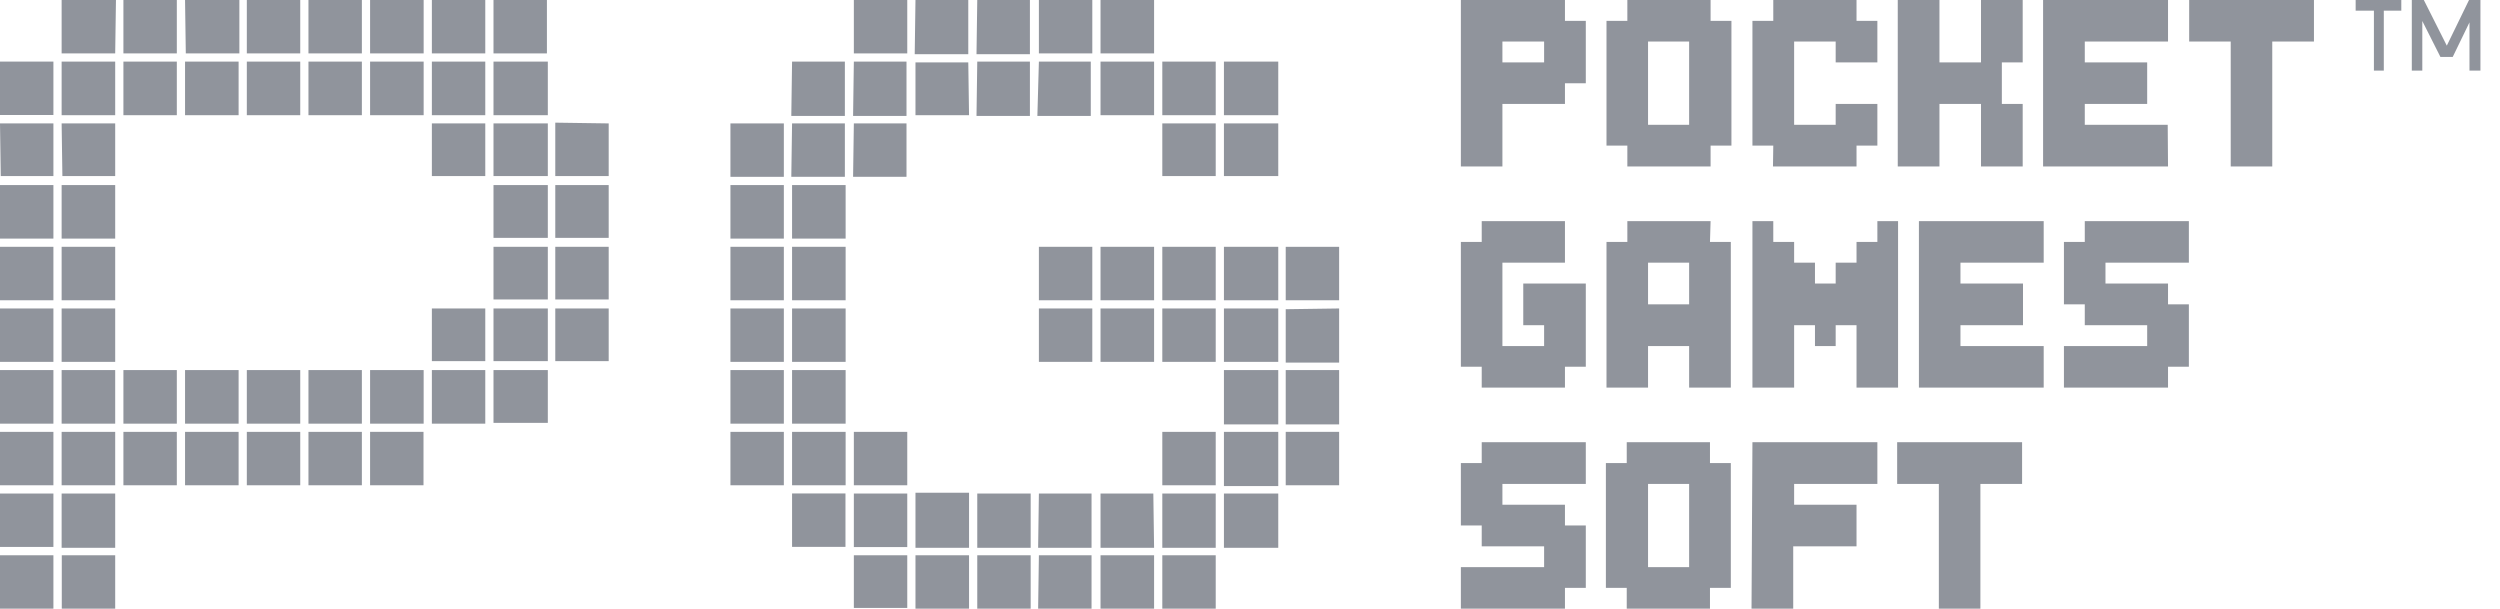
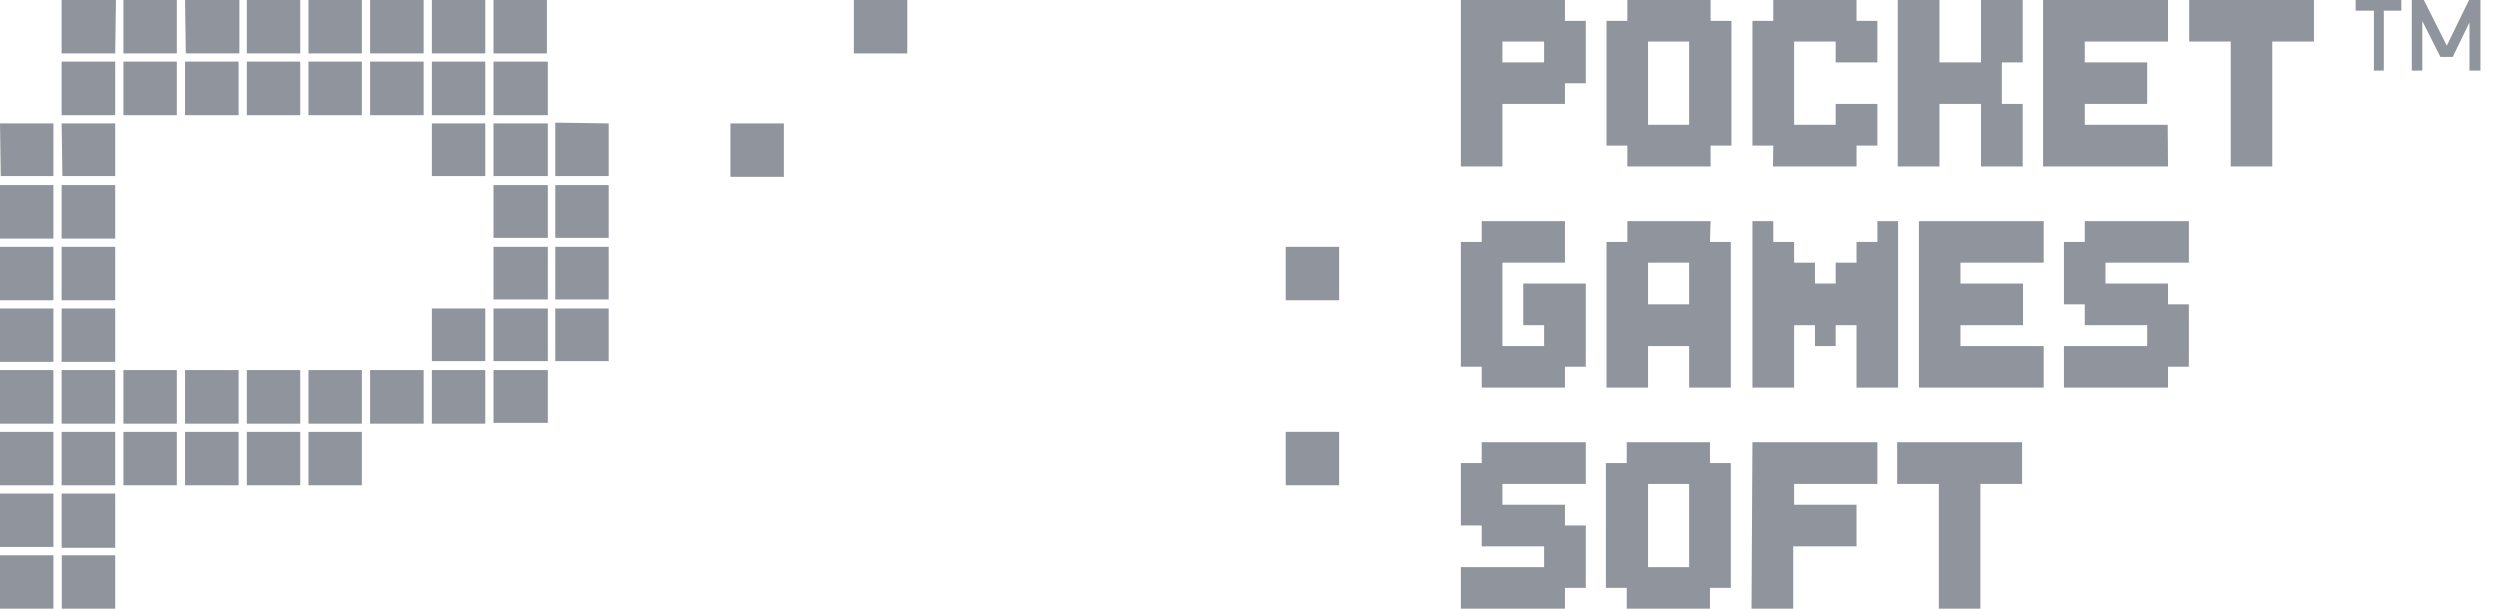
<svg xmlns="http://www.w3.org/2000/svg" width="115" height="28" viewBox="0 0 115 28" fill="none">
  <path d="M25.158 0H22.701V2.457H25.158V0Z" fill="#90949C" />
-   <path d="M2.457 2.833H0V5.29H2.457V2.833Z" fill="#90949C" />
  <path d="M5.299 25.542H2.842V27.999H5.299V25.542Z" fill="#90949C" />
-   <path d="M19.481 19.865H17.024V22.322H19.481V19.865Z" fill="#90949C" />
  <path d="M36.057 5.677H33.6V8.134H36.057V5.677Z" fill="#90949C" />
  <path d="M41.734 0H39.277V2.457H41.734V0Z" fill="#90949C" />
-   <path d="M38.892 22.699H36.435V25.156H38.892V22.699Z" fill="#90949C" />
-   <path d="M55.923 25.542H53.466V27.999H55.923V25.542Z" fill="#90949C" />
+   <path d="M55.923 25.542V27.999H55.923V25.542Z" fill="#90949C" />
  <path d="M61.6 11.354H59.143V13.812H61.6V11.354Z" fill="#90949C" />
  <path d="M61.6 19.865H59.143V22.322H61.6V19.865Z" fill="#90949C" />
  <path fill-rule="evenodd" clip-rule="evenodd" d="M8.134 0H5.677V2.457H8.134V0ZM5.334 0H2.835V2.457H5.299L5.334 0ZM8.547 2.457H11.011V0H8.512L8.547 2.457ZM13.811 0H11.354V2.457H13.811V0ZM16.646 0H14.189V2.457H16.646V0ZM22.323 0H19.866V2.457H22.323V0ZM2.835 5.299H5.299V2.835H2.835V5.299ZM0.035 8.099H2.457V5.677H0L0.035 8.099ZM2.87 8.099H5.299V5.677H2.835L2.87 8.099ZM0 10.976H2.457V8.512H0V10.976ZM2.835 10.976H5.299V8.512H2.835V10.976ZM0 13.811H2.457V11.354H0V13.811ZM2.835 13.811H5.299V11.354H2.835V13.811ZM0 16.646H2.457V14.189H0V16.646ZM2.835 16.646H5.299V14.189H2.835V16.646ZM0 19.488H2.457V17.024H0V19.488ZM2.835 19.488H5.299V17.024H2.835V19.488ZM0 22.323H2.457V19.866H0V22.323ZM2.835 22.323H5.299V19.866H2.835V22.323ZM5.677 19.488H8.134V17.024H5.677V19.488ZM5.677 22.323H8.134V19.866H5.677V22.323ZM8.512 19.488H10.976V17.024H8.512V19.488ZM8.512 22.323H10.976V19.866H8.512V22.323ZM11.354 19.488H13.811V17.024H11.354V19.488ZM11.354 22.323H13.811V19.866H11.354V22.323ZM14.189 19.488H16.646V17.024H14.189V19.488ZM14.189 22.323H16.646V19.866H14.189V22.323ZM19.866 19.488H22.323V17.024H19.866V19.488ZM0 25.158H2.457V22.701H0V25.158ZM0 28H2.457V25.543H0V28ZM2.835 25.2H5.299V22.701H2.835V25.2ZM5.677 5.299H8.134V2.835H5.677V5.299ZM8.512 5.299H10.976V2.835H8.512V5.299ZM11.354 5.299H13.811V2.835H11.354V5.299ZM14.189 5.299H16.646V2.835H14.189V5.299ZM17.024 2.457H19.488V0H17.024V2.457ZM17.024 19.488H19.488V17.024H17.024V19.488ZM17.024 5.299H19.488V2.835H17.024V5.299ZM19.866 5.299H22.323V2.835H19.866V5.299ZM22.701 5.299H25.2V2.835H22.701V5.299ZM19.866 8.099H22.323V5.677H19.866V8.099ZM22.701 8.099H25.2V5.677H22.701V8.099ZM25.543 5.642V8.099H28V5.677L25.543 5.642ZM22.701 10.941H25.2V8.512H22.701V10.941ZM25.543 10.941H28V8.512H25.543V10.941ZM22.701 13.776H25.2V11.354H22.701V13.776ZM25.543 13.776H28V11.354H25.543V13.776ZM22.701 16.611H25.2V14.189H22.701V16.611ZM22.701 19.453H25.2V17.024H22.701V19.453ZM19.866 16.611H22.323V14.189H19.866V16.611ZM25.543 16.611H28V14.189H25.543V16.611Z" fill="#90949C" />
-   <path fill-rule="evenodd" clip-rule="evenodd" d="M33.6 10.976H36.057V8.512H33.6V10.976ZM33.6 13.811H36.057V11.354H33.6V13.811ZM33.6 16.646H36.057V14.189H33.6V16.646ZM33.6 19.488H36.057V17.024H33.6V19.488ZM33.6 22.323H36.057V19.866H33.6V22.323ZM36.4 8.134H38.864V5.677H36.435L36.4 8.134ZM36.4 5.334H38.864V2.835H36.435L36.4 5.334ZM39.242 8.134H41.699V5.677H39.277L39.242 8.134ZM39.242 5.334H41.699V2.835H39.277L39.242 5.334ZM44.541 2.87H42.112V5.299H44.576L44.541 2.87ZM42.077 2.492H44.541V0H42.112L42.077 2.492ZM44.919 5.334H47.376V2.835H44.954L44.919 5.334ZM44.919 2.492H47.376V0H44.954L44.919 2.492ZM47.719 5.334H50.176V2.835H47.789L47.719 5.334ZM50.246 0H47.789V2.457H50.246V0ZM53.088 2.835H50.624V5.299H53.088V2.835ZM50.624 2.457H53.088V0H50.624V2.457ZM36.435 10.976H38.899V8.512H36.435V10.976ZM36.435 13.811H38.899V11.354H36.435V13.811ZM36.435 16.646H38.899V14.189H36.435V16.646ZM47.789 13.811H50.246V11.354H47.789V13.811ZM47.789 16.646H50.246V14.189H47.789V16.646ZM53.088 11.354H50.624V13.811H53.088V11.354ZM53.088 14.189H50.624V16.646H53.088V14.189ZM53.466 13.811H55.923V11.354H53.466V13.811ZM53.466 16.646H55.923V14.189H53.466V16.646ZM53.466 22.323H55.923V19.866H53.466V22.323ZM56.301 13.811H58.8V11.354H56.301V13.811ZM56.301 16.646H58.8V14.189H56.301V16.646ZM53.466 5.299H55.923V2.835H53.466V5.299ZM53.466 8.099H55.923V5.677H53.466V8.099ZM56.301 5.299H58.8V2.835H56.301V5.299ZM56.301 8.099H58.8V5.677H56.301V8.099ZM36.435 19.488H38.899V17.024H36.435V19.488ZM36.435 22.323H38.899V19.866H36.435V22.323ZM39.277 22.323H41.734V19.866H39.277V22.323ZM39.277 25.165H41.734V22.701H39.277V25.165ZM39.277 27.965H41.734V25.543H39.277V27.965ZM44.576 22.666H42.112V25.2H44.576V22.666ZM42.112 28H44.576V25.543H42.112V28ZM44.954 25.2H47.411V22.701H44.954V25.2ZM44.954 28H47.411V25.543H44.954V28ZM47.754 25.2H50.211V22.701H47.789L47.754 25.2ZM47.754 28H50.211V25.543H47.789L47.754 28ZM53.053 22.701H50.624V25.2H53.088L53.053 22.701ZM50.624 28H53.088V25.543H50.624V28ZM53.466 25.2H55.923V22.701H53.466V25.2ZM56.301 25.2H58.8V22.701H56.301V25.2ZM56.301 19.523H58.8V17.024H56.301V19.523ZM56.301 22.358H58.8V19.866H56.301V22.358ZM59.143 14.224V16.681H61.6V14.189L59.143 14.224ZM59.143 19.523H61.6V17.024H59.143V19.523Z" fill="#90949C" />
  <path d="M71.988 0H67.2V7.658H69.111V4.781H71.988V3.829H72.947V0.959H71.988V0ZM71.029 2.87H69.111V1.911H71.029V2.87ZM74.858 7.658H78.687V6.699H79.646V0.959H78.687V0H74.858V0.959H73.899V6.699H74.858V7.658ZM75.81 1.911H77.7V5.74H75.81V1.911ZM81.557 7.658H85.4V6.699H86.359V4.781H84.441V5.74H82.53V1.911H84.441V2.87H86.359V0.959H85.4V0H81.571V0.959H80.612V6.699H81.571L81.557 7.658ZM89.215 4.781H91.126V7.658H93.044V4.781H92.085V2.87H93.044V0H91.126V2.87H89.215V0H87.297V7.658H89.215V4.781ZM99.715 5.74H95.9V4.781H98.77V2.87H95.9V1.911H99.729V0H93.982V7.658H99.729L99.715 5.74ZM100.702 0V1.911H102.613V7.658H104.524V1.911H106.442V0H100.702ZM70.07 14.959H71.029V15.918H69.111V12.082H71.988V10.171H68.159V11.13H67.2V16.87H68.159V17.829H71.988V16.87H72.947V13.041H70.07V14.959ZM78.687 10.171H74.858V11.13H73.899V17.829H75.81V15.918H77.7V17.829H79.618V11.13H78.659L78.687 10.171ZM77.7 14H75.81V12.082H77.7V14ZM85.4 12.082H84.441V13.041H83.489V12.082H82.53V11.13H81.571V10.171H80.612V17.829H82.53V14.959H83.489V15.918H84.441V14.959H85.4V17.829H87.311V10.171H86.359V11.13H85.4V12.082ZM88.27 17.829H94.01V15.918H90.181V14.959H93.058V13.041H90.181V12.082H94.01V10.171H88.27V17.829ZM95.9 11.13H94.941V14H95.9V14.959H98.77V15.918H94.941V17.829H99.729V16.87H100.688V14H99.729V13.041H96.852V12.082H100.688V10.171H95.9V11.13ZM68.159 21.301H67.2V24.171H68.159V25.13H71.029V26.089H67.2V28H71.988V27.041H72.947V24.171H71.988V23.219H69.111V22.26H72.947V20.342H68.159V21.301ZM78.659 20.342H74.83V21.301H73.871V27.041H74.83V28H78.659V27.041H79.618V21.301H78.659V20.342ZM77.7 26.089H75.81V22.26H77.7V26.089ZM80.57 28H82.488V25.13H85.4V23.219H82.53V22.26H86.359V20.342H80.612L80.57 28ZM87.269 22.26H89.187V28H91.098V22.26H93.016V20.342H87.269V22.26Z" fill="#90949C" />
  <path d="M109.2 3.248V0.49H108.36V0H110.46V0.49H109.655V3.248H109.2ZM110.943 3.248V0H111.496L112.553 2.1L113.575 0H114.1V3.248H113.596V1.029L112.826 2.618H112.259L111.426 0.966V3.248H110.943Z" fill="#90949C" />
</svg>